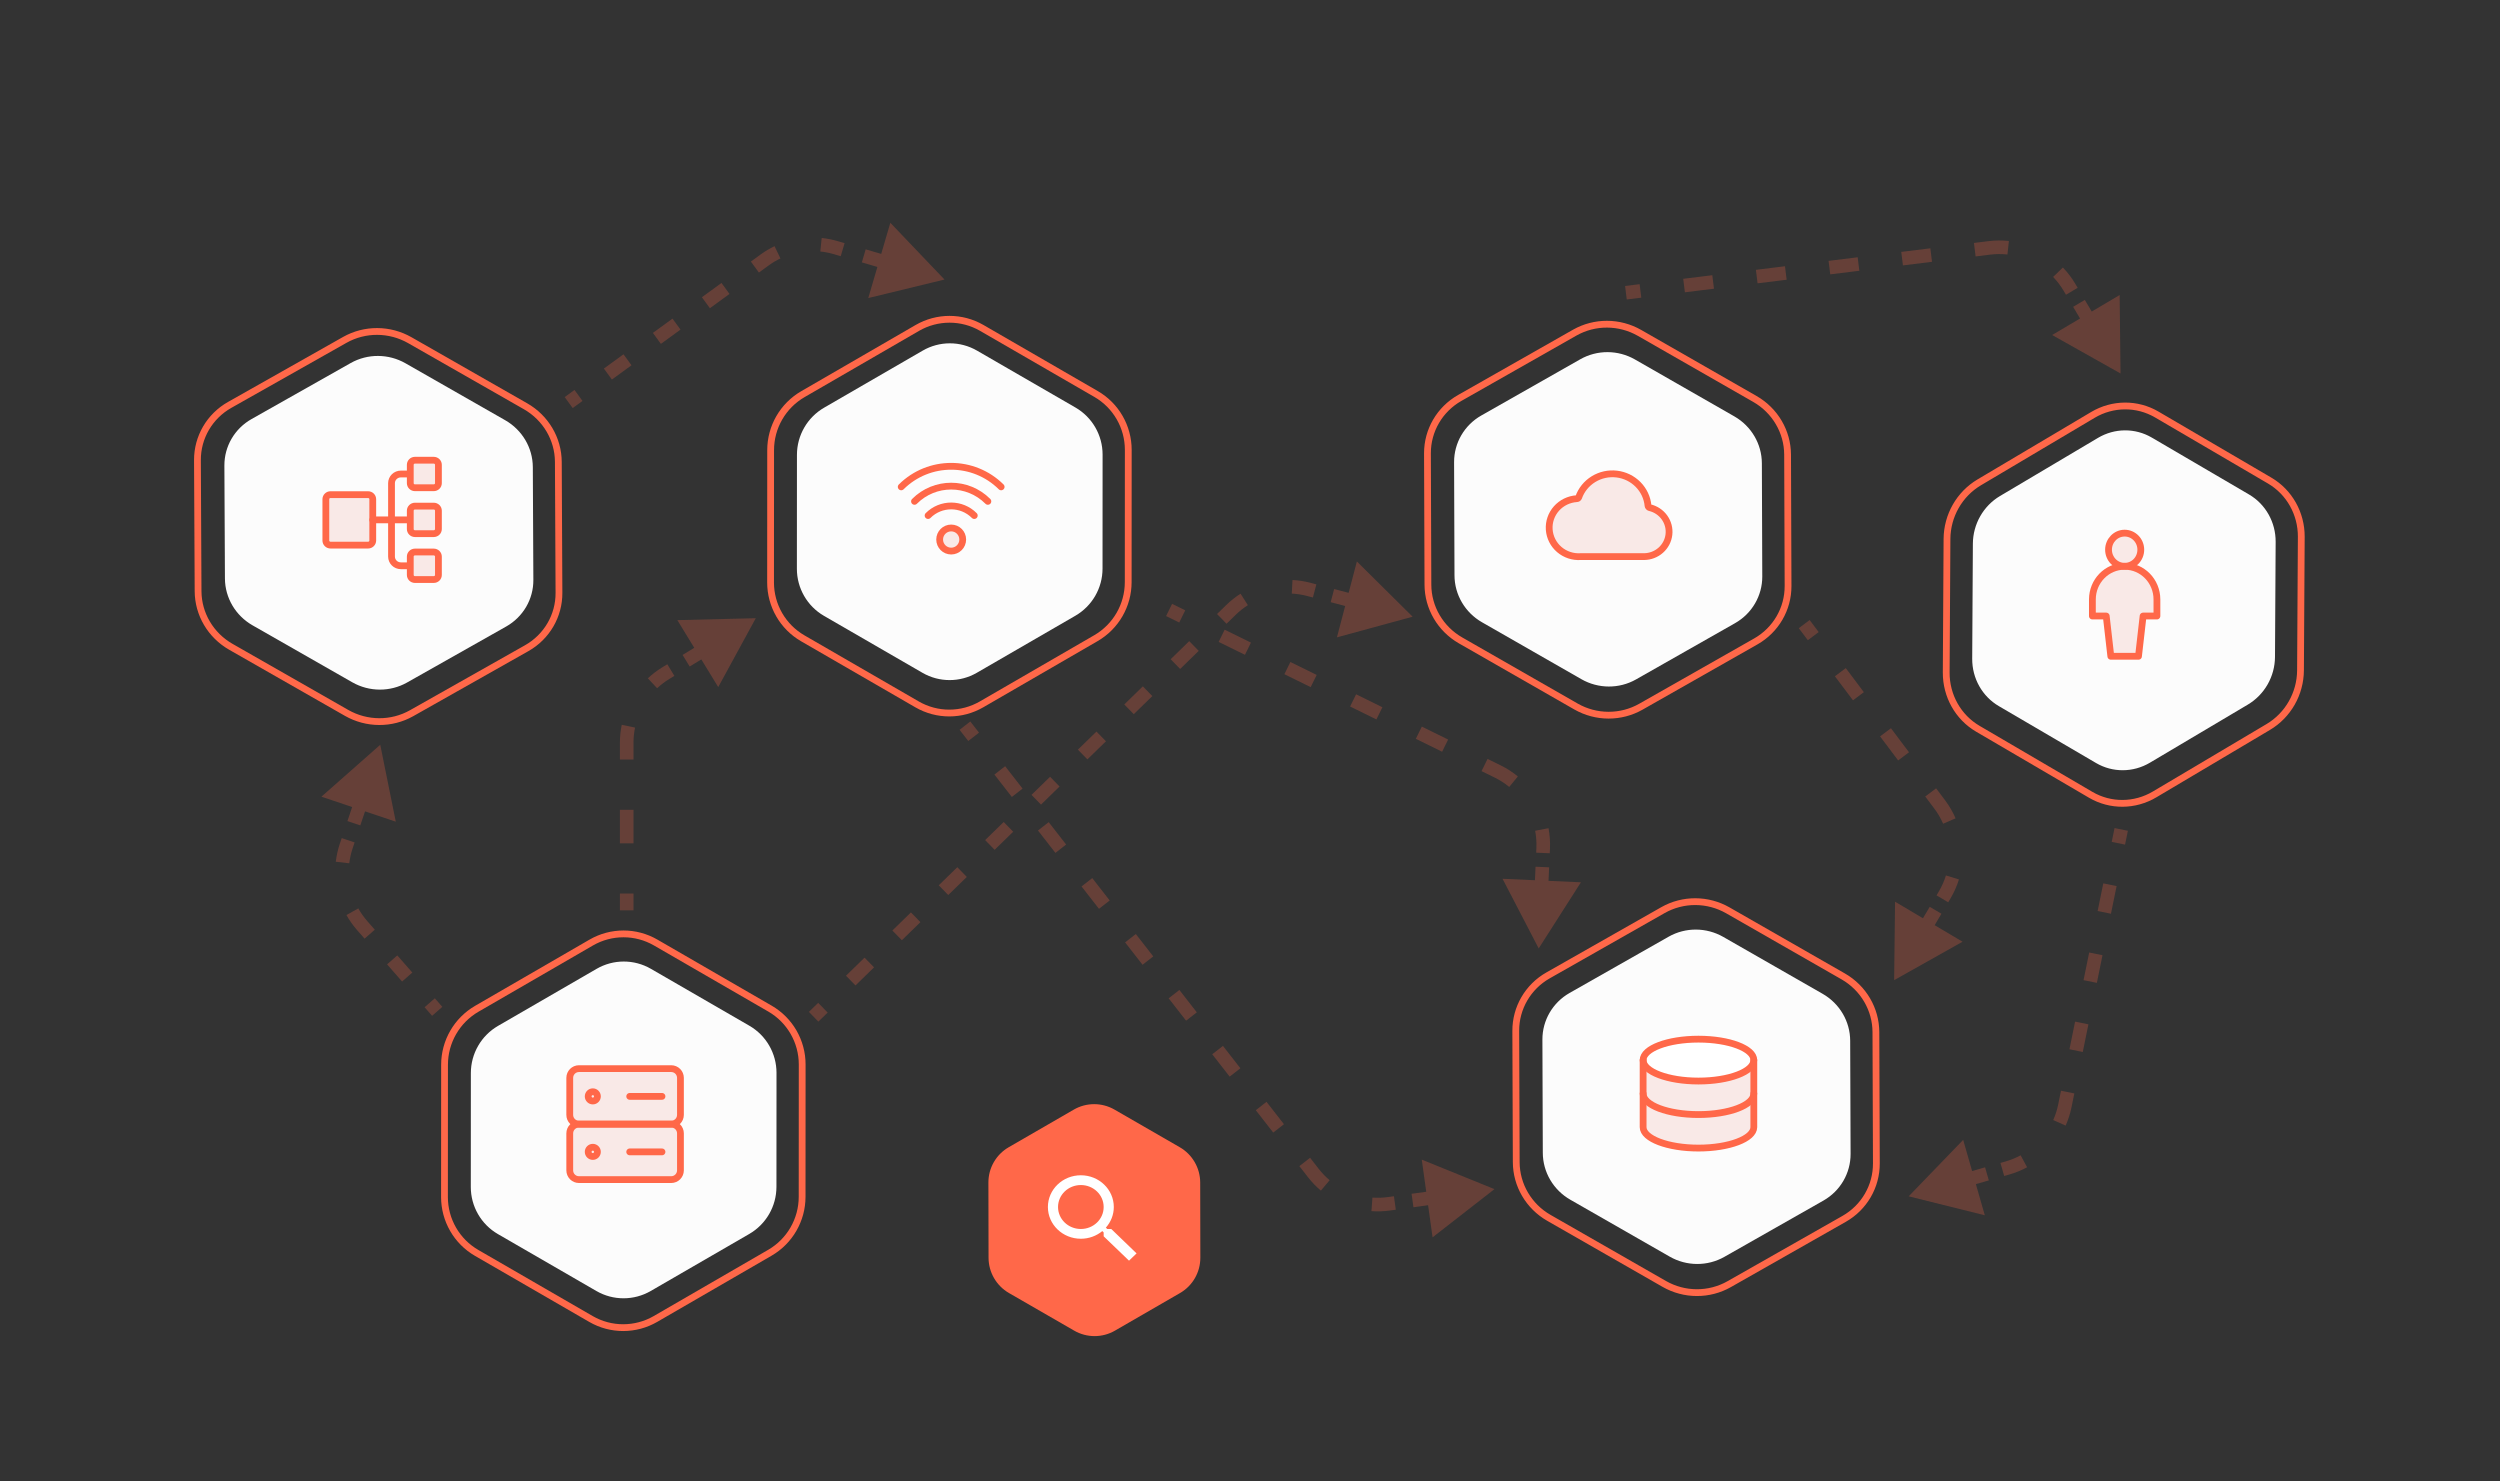
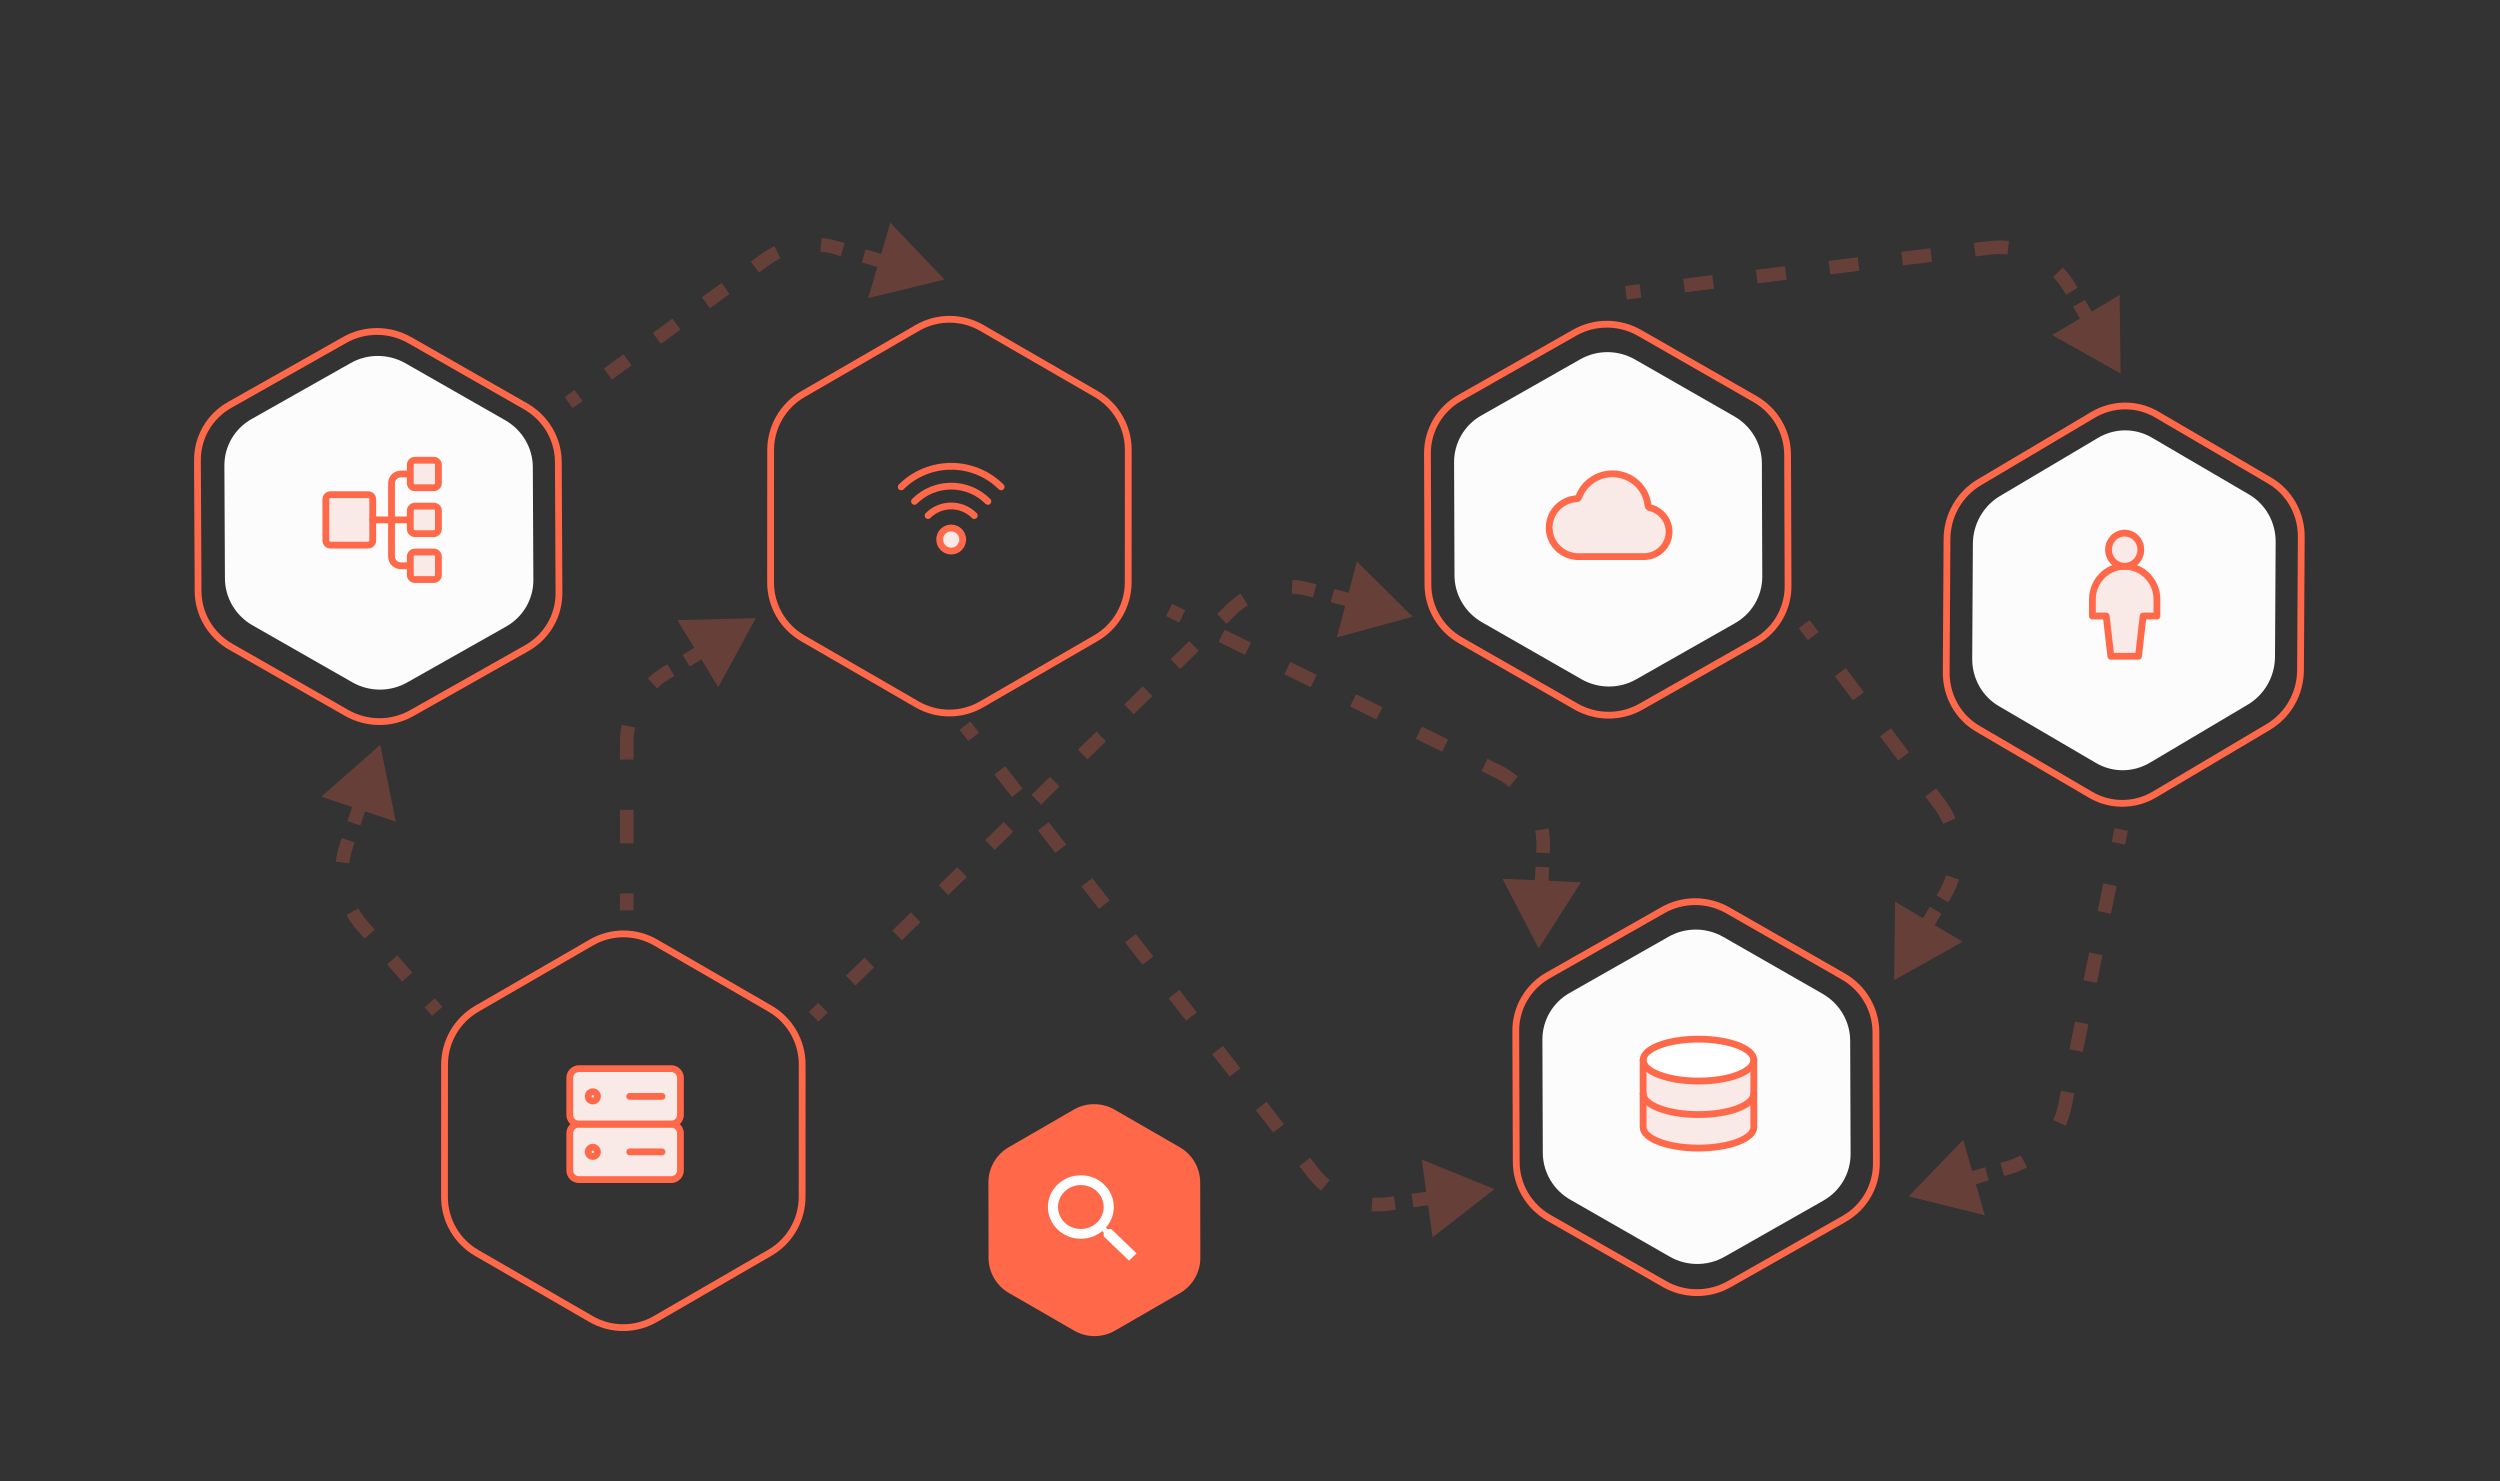
<svg xmlns="http://www.w3.org/2000/svg" width="368" height="218" viewBox="0 0 368 218" fill="none">
  <rect x="0" y="0" width="368" height="218" fill="#333333" stroke="none" />
  <path d="M181.213 89.768L181.911 90.484L181.213 89.768ZM207.936 90.777L196.797 93.818L199.733 82.65L207.936 90.777ZM197.006 87.903L197.26 86.936L197.26 86.936L197.006 87.903ZM192.641 86.755L192.895 85.788L192.895 85.788L192.641 86.755ZM119.069 148.95L120.435 147.619L121.831 149.051L120.465 150.382L119.069 148.95ZM124.531 143.626L127.262 140.964L128.658 142.396L125.927 145.058L124.531 143.626ZM131.358 136.97L134.089 134.308L135.485 135.74L132.755 138.402L131.358 136.97ZM138.186 130.315L140.917 127.653L142.313 129.085L139.582 131.747L138.186 130.315ZM145.013 123.66L147.744 120.998L149.14 122.43L146.409 125.092L145.013 123.66ZM151.84 117.004L154.571 114.342L155.967 115.774L153.236 118.436L151.84 117.004ZM158.668 110.349L161.399 107.687L162.795 109.119L160.064 111.781L158.668 110.349ZM165.495 103.694L168.226 101.032L169.622 102.464L166.891 105.126L165.495 103.694ZM172.322 97.038L175.053 94.376L176.449 95.808L173.718 98.471L172.322 97.038ZM179.15 90.383L180.515 89.052L181.911 90.484L180.546 91.815L179.15 90.383ZM180.515 89.052C181.162 88.422 181.865 87.867 182.61 87.393L183.684 89.08C183.053 89.481 182.459 89.95 181.911 90.484L180.515 89.052ZM190.254 85.378C191.137 85.423 192.022 85.558 192.895 85.788L192.387 87.722C191.647 87.528 190.899 87.413 190.152 87.375L190.254 85.378ZM192.895 85.788L193.768 86.018L193.26 87.952L192.387 87.722L192.895 85.788ZM196.387 86.706L197.26 86.936L196.751 88.87L195.878 88.641L196.387 86.706ZM197.26 86.936L199.446 87.511L198.938 89.445L196.751 88.87L197.26 86.936ZM181.213 89.768L181.911 90.484L181.213 89.768ZM207.936 90.777L196.797 93.818L199.733 82.65L207.936 90.777ZM197.006 87.903L197.26 86.936L197.26 86.936L197.006 87.903ZM192.641 86.755L192.895 85.788L192.895 85.788L192.641 86.755ZM119.069 148.95L120.435 147.619L121.831 149.051L120.465 150.382L119.069 148.95ZM124.531 143.626L127.262 140.964L128.658 142.396L125.927 145.058L124.531 143.626ZM131.358 136.97L134.089 134.308L135.485 135.74L132.755 138.402L131.358 136.97ZM138.186 130.315L140.917 127.653L142.313 129.085L139.582 131.747L138.186 130.315ZM145.013 123.66L147.744 120.998L149.14 122.43L146.409 125.092L145.013 123.66ZM151.84 117.004L154.571 114.342L155.967 115.774L153.236 118.436L151.84 117.004ZM158.668 110.349L161.399 107.687L162.795 109.119L160.064 111.781L158.668 110.349ZM165.495 103.694L168.226 101.032L169.622 102.464L166.891 105.126L165.495 103.694ZM172.322 97.038L175.053 94.376L176.449 95.808L173.718 98.471L172.322 97.038ZM179.15 90.383L180.515 89.052L181.911 90.484L180.546 91.815L179.15 90.383ZM180.515 89.052C181.162 88.422 181.865 87.867 182.61 87.393L183.684 89.08C183.053 89.481 182.459 89.95 181.911 90.484L180.515 89.052ZM190.254 85.378C191.137 85.423 192.022 85.558 192.895 85.788L192.387 87.722C191.647 87.528 190.899 87.413 190.152 87.375L190.254 85.378ZM192.895 85.788L193.768 86.018L193.26 87.952L192.387 87.722L192.895 85.788ZM196.387 86.706L197.26 86.936L196.751 88.87L195.878 88.641L196.387 86.706ZM197.26 86.936L199.446 87.511L198.938 89.445L196.751 88.87L197.26 86.936Z" fill="#FF6849" fill-opacity="0.25" />
-   <path d="M219.984 175.041L209.285 170.698L210.874 182.136L219.984 175.041ZM208.789 176.596L208.927 177.587L208.927 177.587L208.789 176.596ZM204.457 177.198L204.319 176.208L204.319 176.208L204.457 177.198ZM141.248 107.429L142.531 109.076L144.109 107.847L142.826 106.2L141.248 107.429ZM146.378 114.016L148.943 117.31L150.521 116.081L147.956 112.787L146.378 114.016ZM152.791 122.25L155.356 125.544L156.934 124.315L154.369 121.021L152.791 122.25ZM159.203 130.484L161.768 133.777L163.346 132.549L160.781 129.255L159.203 130.484ZM165.616 138.718L168.181 142.011L169.759 140.783L167.194 137.489L165.616 138.718ZM172.028 146.952L174.593 150.245L176.171 149.016L173.606 145.723L172.028 146.952ZM178.441 155.186L181.006 158.479L182.584 157.25L180.019 153.957L178.441 155.186ZM184.853 163.42L187.418 166.713L188.996 165.484L186.431 162.191L184.853 163.42ZM191.266 171.654L192.548 173.3L194.126 172.071L192.844 170.425L191.266 171.654ZM192.548 173.3C193.113 174.025 193.746 174.68 194.433 175.258L195.721 173.728C195.14 173.239 194.604 172.685 194.126 172.071L192.548 173.3ZM201.878 178.28C202.774 178.344 203.684 178.315 204.594 178.189L204.319 176.208C203.549 176.315 202.779 176.339 202.021 176.285L201.878 178.28ZM204.594 178.189L205.461 178.068L205.186 176.087L204.319 176.208L204.594 178.189ZM208.06 177.707L208.927 177.587L208.652 175.606L207.785 175.726L208.06 177.707ZM208.927 177.587L211.166 177.276L210.891 175.295L208.652 175.606L208.927 177.587ZM219.984 175.041L209.285 170.698L210.874 182.136L219.984 175.041ZM208.789 176.596L208.927 177.587L208.927 177.587L208.789 176.596ZM204.457 177.198L204.319 176.208L204.319 176.208L204.457 177.198ZM141.248 107.429L142.531 109.076L144.109 107.847L142.826 106.2L141.248 107.429ZM146.378 114.016L148.943 117.31L150.521 116.081L147.956 112.787L146.378 114.016ZM152.791 122.25L155.356 125.544L156.934 124.315L154.369 121.021L152.791 122.25ZM159.203 130.484L161.768 133.777L163.346 132.549L160.781 129.255L159.203 130.484ZM165.616 138.718L168.181 142.011L169.759 140.783L167.194 137.489L165.616 138.718ZM172.028 146.952L174.593 150.245L176.171 149.016L173.606 145.723L172.028 146.952ZM178.441 155.186L181.006 158.479L182.584 157.25L180.019 153.957L178.441 155.186ZM184.853 163.42L187.418 166.713L188.996 165.484L186.431 162.191L184.853 163.42ZM191.266 171.654L192.548 173.3L194.126 172.071L192.844 170.425L191.266 171.654ZM192.548 173.3C193.113 174.025 193.746 174.68 194.433 175.258L195.721 173.728C195.14 173.239 194.604 172.685 194.126 172.071L192.548 173.3ZM201.878 178.28C202.774 178.344 203.684 178.315 204.594 178.189L204.319 176.208C203.549 176.315 202.779 176.339 202.021 176.285L201.878 178.28ZM204.594 178.189L205.461 178.068L205.186 176.087L204.319 176.208L204.594 178.189ZM208.06 177.707L208.927 177.587L208.652 175.606L207.785 175.726L208.06 177.707ZM208.927 177.587L211.166 177.276L210.891 175.295L208.652 175.606L208.927 177.587Z" fill="#FF6849" fill-opacity="0.25" />
+   <path d="M219.984 175.041L209.285 170.698L210.874 182.136L219.984 175.041ZM208.789 176.596L208.927 177.587L208.927 177.587L208.789 176.596ZM204.457 177.198L204.319 176.208L204.319 176.208L204.457 177.198ZM141.248 107.429L142.531 109.076L144.109 107.847L142.826 106.2L141.248 107.429ZM146.378 114.016L148.943 117.31L150.521 116.081L147.956 112.787L146.378 114.016ZM152.791 122.25L155.356 125.544L156.934 124.315L154.369 121.021L152.791 122.25ZM159.203 130.484L161.768 133.777L163.346 132.549L160.781 129.255L159.203 130.484ZM165.616 138.718L168.181 142.011L169.759 140.783L167.194 137.489L165.616 138.718ZM172.028 146.952L174.593 150.245L176.171 149.016L173.606 145.723L172.028 146.952ZM178.441 155.186L181.006 158.479L182.584 157.25L180.019 153.957L178.441 155.186ZM184.853 163.42L187.418 166.713L188.996 165.484L186.431 162.191L184.853 163.42ZM191.266 171.654L192.548 173.3L194.126 172.071L192.844 170.425L191.266 171.654ZM192.548 173.3C193.113 174.025 193.746 174.68 194.433 175.258L195.721 173.728C195.14 173.239 194.604 172.685 194.126 172.071L192.548 173.3ZM201.878 178.28C202.774 178.344 203.684 178.315 204.594 178.189L204.319 176.208C203.549 176.315 202.779 176.339 202.021 176.285L201.878 178.28ZM204.594 178.189L205.461 178.068L205.186 176.087L204.319 176.208L204.594 178.189ZM208.06 177.707L208.927 177.587L208.652 175.606L207.785 175.726L208.06 177.707ZM208.927 177.587L211.166 177.276L210.891 175.295L208.652 175.606L208.927 177.587ZM219.984 175.041L209.285 170.698L210.874 182.136L219.984 175.041ZM208.789 176.596L208.927 177.587L208.927 177.587L208.789 176.596ZM204.457 177.198L204.319 176.208L204.319 176.208L204.457 177.198ZM141.248 107.429L142.531 109.076L144.109 107.847L142.826 106.2L141.248 107.429ZM146.378 114.016L148.943 117.31L150.521 116.081L147.956 112.787L146.378 114.016ZL155.356 125.544L156.934 124.315L154.369 121.021L152.791 122.25ZM159.203 130.484L161.768 133.777L163.346 132.549L160.781 129.255L159.203 130.484ZM165.616 138.718L168.181 142.011L169.759 140.783L167.194 137.489L165.616 138.718ZM172.028 146.952L174.593 150.245L176.171 149.016L173.606 145.723L172.028 146.952ZM178.441 155.186L181.006 158.479L182.584 157.25L180.019 153.957L178.441 155.186ZM184.853 163.42L187.418 166.713L188.996 165.484L186.431 162.191L184.853 163.42ZM191.266 171.654L192.548 173.3L194.126 172.071L192.844 170.425L191.266 171.654ZM192.548 173.3C193.113 174.025 193.746 174.68 194.433 175.258L195.721 173.728C195.14 173.239 194.604 172.685 194.126 172.071L192.548 173.3ZM201.878 178.28C202.774 178.344 203.684 178.315 204.594 178.189L204.319 176.208C203.549 176.315 202.779 176.339 202.021 176.285L201.878 178.28ZM204.594 178.189L205.461 178.068L205.186 176.087L204.319 176.208L204.594 178.189ZM208.06 177.707L208.927 177.587L208.652 175.606L207.785 175.726L208.06 177.707ZM208.927 177.587L211.166 177.276L210.891 175.295L208.652 175.606L208.927 177.587Z" fill="#FF6849" fill-opacity="0.25" />
  <path d="M285.525 118.414L286.325 117.813L285.525 118.414ZM278.818 144.277L278.954 132.731L288.885 138.622L278.818 144.277ZM284.584 134.556L285.444 135.066L284.584 134.556ZM286.252 131.743L285.392 131.233L285.392 131.233L286.252 131.743ZM266.381 91.269L267.711 93.038L266.112 94.239L264.782 92.47L266.381 91.269ZM271.699 98.347L274.359 101.886L272.76 103.088L270.1 99.548L271.699 98.347ZM278.347 107.195L281.006 110.734L279.407 111.936L276.748 108.396L278.347 107.195ZM284.995 116.043L286.325 117.813L284.726 119.014L283.396 117.245L284.995 116.043ZM286.325 117.813C286.948 118.643 287.461 119.532 287.862 120.459L286.027 121.253C285.688 120.469 285.254 119.717 284.726 119.014L286.325 117.813ZM288.353 129.456C288.055 130.421 287.642 131.36 287.112 132.253L285.392 131.233C285.841 130.477 286.19 129.682 286.442 128.866L288.353 129.456ZM287.112 132.253L286.779 132.816L285.058 131.796L285.392 131.233L287.112 132.253ZM285.778 134.504L285.444 135.066L283.724 134.046L284.057 133.483L285.778 134.504ZM285.444 135.066L284.291 137.011L282.571 135.99L283.724 134.046L285.444 135.066ZM285.525 118.414L286.325 117.813L285.525 118.414ZM278.818 144.277L278.954 132.731L288.885 138.622L278.818 144.277ZM284.584 134.556L285.444 135.066L284.584 134.556ZM286.252 131.743L285.392 131.233L285.392 131.233L286.252 131.743ZM266.381 91.269L267.711 93.038L266.112 94.239L264.782 92.47L266.381 91.269ZM271.699 98.347L274.359 101.886L272.76 103.088L270.1 99.548L271.699 98.347ZM278.347 107.195L281.006 110.734L279.407 111.936L276.748 108.396L278.347 107.195ZM284.995 116.043L286.325 117.813L284.726 119.014L283.396 117.245L284.995 116.043ZM286.325 117.813C286.948 118.643 287.461 119.532 287.862 120.459L286.027 121.253C285.688 120.469 285.254 119.717 284.726 119.014L286.325 117.813ZM288.353 129.456C288.055 130.421 287.642 131.36 287.112 132.253L285.392 131.233C285.841 130.477 286.19 129.682 286.442 128.866L288.353 129.456ZM287.112 132.253L286.779 132.816L285.058 131.796L285.392 131.233L287.112 132.253ZM285.778 134.504L285.444 135.066L283.724 134.046L284.057 133.483L285.778 134.504ZM285.444 135.066L284.291 137.011L282.571 135.99L283.724 134.046L285.444 135.066Z" fill="#FF6849" fill-opacity="0.25" />
  <path d="M303.945 162.79L304.925 162.99L303.945 162.79ZM280.958 176.098L288.979 167.791L292.163 178.89L280.958 176.098ZM291.725 173.01L291.449 172.048L291.449 172.048L291.725 173.01ZM295.496 171.928L295.772 172.889L295.496 171.928ZM313.222 122.292L312.807 124.327L310.847 123.928L311.262 121.893L313.222 122.292ZM311.563 130.432L310.733 134.502L308.773 134.102L309.603 130.032L311.563 130.432ZM309.488 140.606L308.659 144.676L306.699 144.277L307.529 140.207L309.488 140.606ZM307.414 150.781L306.584 154.851L304.625 154.451L305.454 150.381L307.414 150.781ZM305.34 160.955L304.925 162.99L302.965 162.591L303.38 160.556L305.34 160.955ZM304.925 162.99C304.734 163.928 304.442 164.831 304.062 165.685L302.235 164.871C302.557 164.148 302.803 163.385 302.965 162.591L304.925 162.99ZM298.39 171.818C297.569 172.264 296.692 172.625 295.772 172.889L295.22 170.967C295.999 170.743 296.741 170.438 297.436 170.06L298.39 171.818ZM295.772 172.889L295.017 173.106L294.466 171.183L295.22 170.967L295.772 172.889ZM292.755 173.755L292.001 173.971L291.449 172.048L292.203 171.832L292.755 173.755ZM292.001 173.971L289.847 174.589L289.296 172.666L291.449 172.048L292.001 173.971ZM303.945 162.79L304.925 162.99L303.945 162.79ZM280.958 176.098L288.979 167.791L292.163 178.89L280.958 176.098ZM291.725 173.01L291.449 172.048L291.449 172.048L291.725 173.01ZM295.496 171.928L295.772 172.889L295.496 171.928ZM313.222 122.292L312.807 124.327L310.847 123.928L311.262 121.893L313.222 122.292ZM311.563 130.432L310.733 134.502L308.773 134.102L309.603 130.032L311.563 130.432ZM309.488 140.606L308.659 144.676L306.699 144.277L307.529 140.207L309.488 140.606ZM307.414 150.781L306.584 154.851L304.625 154.451L305.454 150.381L307.414 150.781ZM305.34 160.955L304.925 162.99L302.965 162.591L303.38 160.556L305.34 160.955ZM304.925 162.99C304.734 163.928 304.442 164.831 304.062 165.685L302.235 164.871C302.557 164.148 302.803 163.385 302.965 162.591L304.925 162.99ZM298.39 171.818C297.569 172.264 296.692 172.625 295.772 172.889L295.22 170.967C295.999 170.743 296.741 170.438 297.436 170.06L298.39 171.818ZM295.772 172.889L295.017 173.106L294.466 171.183L295.22 170.967L295.772 172.889ZM292.755 173.755L292.001 173.971L291.449 172.048L292.203 171.832L292.755 173.755ZM292.001 173.971L289.847 174.589L289.296 172.666L291.449 172.048L292.001 173.971Z" fill="#FF6849" fill-opacity="0.25" />
  <path d="M292.827 36.489L292.705 35.497L292.827 36.489ZM312.142 54.975L302.077 49.315L312.011 43.429L312.142 54.975ZM306.38 45.251L307.24 44.742L307.24 44.742L306.38 45.251ZM304.62 42.282L303.76 42.791L303.76 42.791L304.62 42.282ZM239.213 42.096L241.352 41.832L241.597 43.817L239.458 44.081L239.213 42.096ZM247.771 41.04L252.051 40.512L252.296 42.497L248.016 43.025L247.771 41.04ZM258.47 39.72L262.749 39.192L262.994 41.177L258.715 41.705L258.47 39.72ZM269.168 38.4L273.448 37.872L273.693 39.857L269.413 40.385L269.168 38.4ZM279.867 37.08L284.146 36.552L284.391 38.537L280.112 39.065L279.867 37.08ZM290.565 35.761L292.705 35.497L292.95 37.481L290.81 37.745L290.565 35.761ZM292.705 35.497C293.717 35.372 294.724 35.367 295.711 35.475L295.493 37.464C294.659 37.372 293.806 37.376 292.95 37.481L292.705 35.497ZM303.66 39.38C304.348 40.094 304.961 40.895 305.481 41.772L303.76 42.791C303.32 42.049 302.801 41.372 302.219 40.767L303.66 39.38ZM305.481 41.772L305.833 42.366L304.112 43.385L303.76 42.791L305.481 41.772ZM306.888 44.148L307.24 44.742L305.52 45.761L305.168 45.167L306.888 44.148ZM307.24 44.742L308.393 46.686L306.672 47.706L305.52 45.761L307.24 44.742ZM292.827 36.489L292.705 35.497L292.827 36.489ZM312.142 54.975L302.077 49.315L312.011 43.429L312.142 54.975ZM306.38 45.251L307.24 44.742L307.24 44.742L306.38 45.251ZM304.62 42.282L303.76 42.791L303.76 42.791L304.62 42.282ZM239.213 42.096L241.352 41.832L241.597 43.817L239.458 44.081L239.213 42.096ZM247.771 41.04L252.051 40.512L252.296 42.497L248.016 43.025L247.771 41.04ZM258.47 39.72L262.749 39.192L262.994 41.177L258.715 41.705L258.47 39.72ZM269.168 38.4L273.448 37.872L273.693 39.857L269.413 40.385L269.168 38.4ZM279.867 37.08L284.146 36.552L284.391 38.537L280.112 39.065L279.867 37.08ZM290.565 35.761L292.705 35.497L292.95 37.481L290.81 37.745L290.565 35.761ZM292.705 35.497C293.717 35.372 294.724 35.367 295.711 35.475L295.493 37.464C294.659 37.372 293.806 37.376 292.95 37.481L292.705 35.497ZM303.66 39.38C304.348 40.094 304.961 40.895 305.481 41.772L303.76 42.791C303.32 42.049 302.801 41.372 302.219 40.767L303.66 39.38ZM305.481 41.772L305.833 42.366L304.112 43.385L303.76 42.791L305.481 41.772ZM306.888 44.148L307.24 44.742L305.52 45.761L305.168 45.167L306.888 44.148ZM307.24 44.742L308.393 46.686L306.672 47.706L305.52 45.761L307.24 44.742Z" fill="#FF6849" fill-opacity="0.25" />
  <path d="M220.461 113.562L220.902 112.664L220.461 113.562ZM226.497 139.607L221.176 129.359L232.711 129.874L226.497 139.607ZM227.001 128.316L228 128.36L228 128.36L227.001 128.316ZM227.156 124.867L226.157 124.822L226.157 124.822L227.156 124.867ZM172.531 88.889L174.466 89.841L173.584 91.635L171.649 90.684L172.531 88.889ZM180.271 92.693L184.14 94.595L183.258 96.39L179.388 94.488L180.271 92.693ZM189.945 97.448L193.814 99.35L192.932 101.145L189.062 99.243L189.945 97.448ZM199.619 102.203L203.488 104.105L202.606 105.9L198.737 103.998L199.619 102.203ZM209.293 106.958L213.163 108.86L212.28 110.655L208.411 108.753L209.293 106.958ZM218.967 111.713L220.902 112.664L220.02 114.459L218.085 113.508L218.967 111.713ZM220.902 112.664C221.817 113.114 222.662 113.662 223.428 114.293L222.158 115.837C221.51 115.304 220.795 114.84 220.02 114.459L220.902 112.664ZM227.941 121.913C228.126 122.888 228.2 123.893 228.155 124.911L226.157 124.822C226.195 123.96 226.132 123.109 225.976 122.285L227.941 121.913ZM228.155 124.911L228.124 125.601L226.126 125.512L226.157 124.822L228.155 124.911ZM228.031 127.67L228 128.36L226.002 128.271L226.033 127.581L228.031 127.67ZM228 128.36L227.9 130.618L225.902 130.529L226.002 128.271L228 128.36ZM220.461 113.562L220.902 112.664L220.461 113.562ZM226.497 139.607L221.176 129.359L232.711 129.874L226.497 139.607ZM227.001 128.316L228 128.36L228 128.36L227.001 128.316ZM227.156 124.867L226.157 124.822L226.157 124.822L227.156 124.867ZM172.531 88.889L174.466 89.841L173.584 91.635L171.649 90.684L172.531 88.889ZM180.271 92.693L184.14 94.595L183.258 96.39L179.388 94.488L180.271 92.693ZM189.945 97.448L193.814 99.35L192.932 101.145L189.062 99.243L189.945 97.448ZM199.619 102.203L203.488 104.105L202.606 105.9L198.737 103.998L199.619 102.203ZM209.293 106.958L213.163 108.86L212.28 110.655L208.411 108.753L209.293 106.958ZM218.967 111.713L220.902 112.664L220.02 114.459L218.085 113.508L218.967 111.713ZM220.902 112.664C221.817 113.114 222.662 113.662 223.428 114.293L222.158 115.837C221.51 115.304 220.795 114.84 220.02 114.459L220.902 112.664ZM227.941 121.913C228.126 122.888 228.2 123.893 228.155 124.911L226.157 124.822C226.195 123.96 226.132 123.109 225.976 122.285L227.941 121.913ZM228.155 124.911L228.124 125.601L226.126 125.512L226.157 124.822L228.155 124.911ZM228.031 127.67L228 128.36L226.002 128.271L226.033 127.581L228.031 127.67ZM228 128.36L227.9 130.618L225.902 130.529L226.002 128.271L228 128.36Z" fill="#FF6849" fill-opacity="0.25" />
  <path d="M111.25 91L105.724 101.139L99.707 91.284L111.25 91ZM101.75 96.801L101.229 95.948H101.229L101.75 96.801ZM97.996 99.093L97.475 98.24H97.475L97.996 99.093ZM91.25 134V131.533H93.25V134H91.25ZM91.25 124.134V119.201H93.25V124.134H91.25ZM91.25 111.801V109.335H93.25V111.801H91.25ZM91.25 109.335C91.25 108.438 91.342 107.554 91.521 106.695L93.479 107.101C93.328 107.828 93.25 108.576 93.25 109.335H91.25ZM95.363 99.847C96.003 99.247 96.71 98.707 97.475 98.24L98.517 99.947C97.869 100.342 97.272 100.799 96.73 101.307L95.363 99.847ZM97.475 98.24L98.226 97.781L99.268 99.488L98.517 99.947L97.475 98.24ZM100.478 96.406L101.229 95.948L102.271 97.655L101.52 98.113L100.478 96.406ZM101.229 95.948L103.129 94.787L104.171 96.494L102.271 97.655L101.229 95.948ZM111.25 91L105.724 101.139L99.707 91.284L111.25 91ZM101.75 96.801L101.229 95.948H101.229L101.75 96.801ZM97.996 99.093L97.475 98.24H97.475L97.996 99.093ZM91.25 134V131.533H93.25V134H91.25ZM91.25 124.134V119.201H93.25V124.134H91.25ZM91.25 111.801V109.335H93.25V111.801H91.25ZM91.25 109.335C91.25 108.438 91.342 107.554 91.521 106.695L93.479 107.101C93.328 107.828 93.25 108.576 93.25 109.335H91.25ZM95.363 99.847C96.003 99.247 96.71 98.707 97.475 98.24L98.517 99.947C97.869 100.342 97.272 100.799 96.73 101.307L95.363 99.847ZM97.475 98.24L98.226 97.781L99.268 99.488L98.517 99.947L97.475 98.24ZM100.478 96.406L101.229 95.948L102.271 97.655L101.52 98.113L100.478 96.406ZM101.229 95.948L103.129 94.787L104.171 96.494L102.271 97.655L101.229 95.948Z" fill="#FF6849" fill-opacity="0.25" />
  <path d="M55.972 109.632L58.259 120.95L47.314 117.272L55.972 109.632ZM52.371 120.345L53.319 120.664L53.319 120.664L52.371 120.345ZM50.968 124.522L50.02 124.204L50.02 124.204L50.968 124.522ZM53.312 136.248L54.065 135.59L53.312 136.248ZM63.605 149.528L62.501 148.266L64.006 146.948L65.11 148.211L63.605 149.528ZM59.187 144.479L56.978 141.955L58.483 140.638L60.692 143.162L59.187 144.479ZM53.664 138.169L52.56 136.907L54.065 135.59L55.169 136.852L53.664 138.169ZM52.56 136.907C51.957 136.218 51.436 135.476 50.998 134.695L52.743 133.718C53.113 134.379 53.554 135.007 54.065 135.59L52.56 136.907ZM49.429 126.846C49.532 125.957 49.728 125.071 50.02 124.204L51.916 124.841C51.669 125.575 51.503 126.324 51.415 127.077L49.429 126.846ZM50.02 124.204L50.3 123.368L52.196 124.005L51.916 124.841L50.02 124.204ZM51.143 120.862L51.423 120.027L53.319 120.664L53.038 121.499L51.143 120.862ZM51.423 120.027L52.144 117.884L54.039 118.521L53.319 120.664L51.423 120.027ZM55.972 109.632L58.259 120.95L47.314 117.272L55.972 109.632ZM52.371 120.345L53.319 120.664L53.319 120.664L52.371 120.345ZM50.968 124.522L50.02 124.204L50.02 124.204L50.968 124.522ZM53.312 136.248L54.065 135.59L53.312 136.248ZM63.605 149.528L62.501 148.266L64.006 146.948L65.11 148.211L63.605 149.528ZM59.187 144.479L56.978 141.955L58.483 140.638L60.692 143.162L59.187 144.479ZM53.664 138.169L52.56 136.907L54.065 135.59L55.169 136.852L53.664 138.169ZM52.56 136.907C51.957 136.218 51.436 135.476 50.998 134.695L52.743 133.718C53.113 134.379 53.554 135.007 54.065 135.59L52.56 136.907ZM49.429 126.846C49.532 125.957 49.728 125.071 50.02 124.204L51.916 124.841C51.669 125.575 51.503 126.324 51.415 127.077L49.429 126.846ZM50.02 124.204L50.3 123.368L52.196 124.005L51.916 124.841L50.02 124.204ZM51.143 120.862L51.423 120.027L53.319 120.664L53.038 121.499L51.143 120.862ZM51.423 120.027L52.144 117.884L54.039 118.521L53.319 120.664L51.423 120.027Z" fill="#FF6849" fill-opacity="0.25" />
  <path d="M139.029 41.148L127.809 43.874L131.058 32.794L139.029 41.148ZM128.183 37.967L127.902 38.927L127.902 38.927L128.183 37.967ZM123.002 36.448L122.721 37.408L123.002 36.448ZM112.564 38.261L113.153 39.069L112.564 38.261ZM83.123 58.451L84.566 57.401L85.743 59.018L84.3 60.068L83.123 58.451ZM88.894 54.251L91.779 52.152L92.956 53.769L90.07 55.868L88.894 54.251ZM96.107 49.002L98.992 46.902L100.169 48.519L97.284 50.619L96.107 49.002ZM103.32 43.752L106.205 41.652L107.382 43.269L104.497 45.369L103.32 43.752ZM110.533 38.502L111.976 37.452L113.153 39.069L111.71 40.119L110.533 38.502ZM111.976 37.452C112.623 36.982 113.306 36.576 114.015 36.236L114.878 38.04C114.278 38.328 113.7 38.671 113.153 39.069L111.976 37.452ZM120.954 35.031C121.736 35.112 122.516 35.264 123.284 35.489L122.721 37.408C122.071 37.217 121.411 37.089 120.75 37.021L120.954 35.031ZM123.284 35.489L124.32 35.792L123.757 37.712L122.721 37.408L123.284 35.489ZM127.428 36.704L128.465 37.008L127.902 38.927L126.866 38.623L127.428 36.704ZM128.465 37.008L130.634 37.644L130.071 39.563L127.902 38.927L128.465 37.008ZM139.029 41.148L127.809 43.874L131.058 32.794L139.029 41.148ZM128.183 37.967L127.902 38.927L127.902 38.927L128.183 37.967ZM123.002 36.448L122.721 37.408L123.002 36.448ZM112.564 38.261L113.153 39.069L112.564 38.261ZM83.123 58.451L84.566 57.401L85.743 59.018L84.3 60.068L83.123 58.451ZM88.894 54.251L91.779 52.152L92.956 53.769L90.07 55.868L88.894 54.251ZM96.107 49.002L98.992 46.902L100.169 48.519L97.284 50.619L96.107 49.002ZM103.32 43.752L106.205 41.652L107.382 43.269L104.497 45.369L103.32 43.752ZM110.533 38.502L111.976 37.452L113.153 39.069L111.71 40.119L110.533 38.502ZM111.976 37.452C112.623 36.982 113.306 36.576 114.015 36.236L114.878 38.04C114.278 38.328 113.7 38.671 113.153 39.069L111.976 37.452ZM120.954 35.031C121.736 35.112 122.516 35.264 123.284 35.489L122.721 37.408C122.071 37.217 121.411 37.089 120.75 37.021L120.954 35.031ZM123.284 35.489L124.32 35.792L123.757 37.712L122.721 37.408L123.284 35.489ZM127.428 36.704L128.465 37.008L127.902 38.927L126.866 38.623L127.428 36.704ZM128.465 37.008L130.634 37.644L130.071 39.563L127.902 38.927L128.465 37.008Z" fill="#FF6849" fill-opacity="0.25" />
  <path d="M70.169 184.431C67.233 182.734 65.426 179.596 65.428 176.199L65.438 156.728C65.44 153.331 67.251 150.191 70.188 148.49L87.025 138.746C89.962 137.045 93.58 137.043 96.516 138.74L113.341 148.467C116.277 150.164 118.084 153.302 118.082 156.699L118.072 176.171C118.07 179.568 116.259 182.708 113.322 184.408L96.486 194.153C93.548 195.853 89.93 195.855 86.995 194.158L70.169 184.431Z" stroke="#FF6849" />
-   <path d="M73.295 181.658C70.823 180.229 69.301 177.586 69.302 174.725L69.311 157.947C69.313 155.086 70.838 152.442 73.311 151.01L87.819 142.613C90.293 141.181 93.339 141.18 95.811 142.609L110.31 150.99C112.782 152.419 114.304 155.062 114.302 157.923L114.293 174.701C114.292 177.561 112.767 180.206 110.293 181.638L95.786 190.034C93.312 191.466 90.265 191.468 87.793 190.039L73.295 181.658Z" fill="#FCFCFC" />
  <g clip-path="url(#clip0_3850_20093)">
    <path d="M98.804 157.303H85.224C84.474 157.303 83.867 157.912 83.867 158.664V164.109C83.867 164.861 84.474 165.471 85.224 165.471H98.804C99.554 165.471 100.162 164.861 100.162 164.109V158.664C100.162 157.912 99.554 157.303 98.804 157.303Z" fill="#F9E9E7" />
    <path d="M98.804 165.471H85.224C84.474 165.471 83.867 166.08 83.867 166.832V172.277C83.867 173.029 84.474 173.639 85.224 173.639H98.804C99.554 173.639 100.162 173.029 100.162 172.277V166.832C100.162 166.08 99.554 165.471 98.804 165.471Z" fill="#F9E9E7" />
    <path d="M87.261 162.068C87.636 162.068 87.94 161.764 87.94 161.388C87.94 161.012 87.636 160.707 87.261 160.707C86.886 160.707 86.582 161.012 86.582 161.388C86.582 161.764 86.886 162.068 87.261 162.068Z" stroke="#FF6849" stroke-linecap="round" stroke-linejoin="round" />
    <path d="M92.693 161.387H97.446" stroke="#FF6849" stroke-linecap="round" stroke-linejoin="round" />
    <path d="M98.804 157.303H85.224C84.474 157.303 83.867 157.912 83.867 158.664V164.109C83.867 164.861 84.474 165.471 85.224 165.471H98.804C99.554 165.471 100.162 164.861 100.162 164.109V158.664C100.162 157.912 99.554 157.303 98.804 157.303Z" stroke="#FF6849" stroke-linecap="round" stroke-linejoin="round" />
    <path d="M98.804 165.471H85.224C84.474 165.471 83.867 166.08 83.867 166.832V172.277C83.867 173.029 84.474 173.639 85.224 173.639H98.804C99.554 173.639 100.162 173.029 100.162 172.277V166.832C100.162 166.08 99.554 165.471 98.804 165.471Z" stroke="#FF6849" stroke-linecap="round" stroke-linejoin="round" />
    <path d="M87.261 170.234C87.636 170.234 87.94 169.93 87.94 169.554C87.94 169.178 87.636 168.873 87.261 168.873C86.886 168.873 86.582 169.178 86.582 169.554C86.582 169.93 86.886 170.234 87.261 170.234Z" stroke="#FF6849" stroke-linecap="round" stroke-linejoin="round" />
    <path d="M92.693 169.557H97.446" stroke="#FF6849" stroke-linecap="round" stroke-linejoin="round" />
  </g>
  <path d="M214.998 94.269C212.035 92.572 210.202 89.449 210.19 86.075L210.121 66.741C210.109 63.367 211.92 60.257 214.871 58.58L231.785 48.972C234.736 47.295 238.38 47.308 241.343 49.005L258.326 58.73C261.289 60.427 263.122 63.551 263.133 66.924L263.202 86.258C263.214 89.632 261.404 92.743 258.453 94.419L241.538 104.028C238.587 105.704 234.944 105.692 231.981 103.995L214.998 94.269Z" stroke="#FF6849" />
  <path d="M218.15 91.597C215.654 90.169 214.111 87.538 214.101 84.698L214.042 68.037C214.032 65.197 215.556 62.577 218.041 61.165L232.616 52.886C235.101 51.474 238.169 51.485 240.665 52.914L255.299 61.294C257.794 62.723 259.337 65.353 259.347 68.194L259.407 84.854C259.417 87.695 257.892 90.315 255.407 91.726L240.832 100.006C238.347 101.418 235.279 101.407 232.784 99.978L218.15 91.597Z" fill="#FCFCFC" />
  <g clip-path="url(#clip1_3850_20093)">
    <path d="M242.827 74.72C242.766 74.702 242.711 74.668 242.669 74.62C242.627 74.573 242.601 74.514 242.591 74.452C242.482 73.273 241.965 72.165 241.126 71.316C240.288 70.466 239.178 69.924 237.983 69.782C236.788 69.639 235.579 69.904 234.559 70.532C233.538 71.16 232.767 72.114 232.375 73.234C232.349 73.286 232.308 73.33 232.258 73.36C232.207 73.39 232.149 73.406 232.09 73.404C231.521 73.442 230.964 73.59 230.453 73.838C229.942 74.088 229.486 74.433 229.11 74.856C228.352 75.709 227.969 76.824 228.046 77.955C228.124 79.087 228.654 80.141 229.522 80.887C230.389 81.633 231.522 82.01 232.672 81.934H241.997C242.906 81.929 243.782 81.595 244.458 80.997C245.134 80.4 245.564 79.578 245.666 78.689C245.769 77.801 245.536 76.906 245.013 76.174C244.489 75.443 243.712 74.925 242.827 74.72Z" fill="#F9E9E7" />
    <path d="M242.827 74.72C242.766 74.702 242.711 74.668 242.669 74.62C242.627 74.573 242.601 74.514 242.591 74.452C242.482 73.273 241.965 72.165 241.126 71.316C240.288 70.466 239.178 69.924 237.983 69.782C236.788 69.639 235.579 69.904 234.559 70.532C233.538 71.16 232.767 72.114 232.375 73.234C232.349 73.286 232.308 73.33 232.258 73.36C232.207 73.39 232.149 73.406 232.09 73.404C231.521 73.442 230.964 73.59 230.453 73.838C229.942 74.088 229.486 74.433 229.11 74.856C228.352 75.709 227.969 76.824 228.046 77.955C228.124 79.087 228.654 80.141 229.522 80.887C230.389 81.633 231.522 82.01 232.672 81.934H241.997C242.906 81.929 243.782 81.595 244.458 80.997C245.134 80.4 245.564 79.578 245.666 78.689C245.769 77.801 245.536 76.906 245.013 76.174C244.489 75.443 243.712 74.925 242.827 74.72Z" stroke="#FF6849" stroke-linecap="round" stroke-linejoin="round" />
  </g>
  <path d="M118.169 93.961C115.233 92.264 113.426 89.126 113.428 85.728L113.438 66.257C113.44 62.86 115.251 59.72 118.188 58.02L135.024 48.275C137.962 46.575 141.58 46.573 144.516 48.27L161.341 57.996C164.277 59.693 166.084 62.831 166.082 66.229L166.072 85.7C166.07 89.097 164.259 92.237 161.322 93.937L144.486 103.682C141.548 105.382 137.93 105.384 134.995 103.687L118.169 93.961Z" stroke="#FF6849" />
-   <path d="M121.295 90.658C118.823 89.228 117.301 86.586 117.302 83.725L117.311 66.947C117.313 64.086 118.838 61.442 121.311 60.01L135.819 51.613C138.293 50.181 141.339 50.18 143.811 51.609L158.31 59.99C160.782 61.419 162.304 64.062 162.302 66.923L162.293 83.701C162.292 86.561 160.767 89.206 158.293 90.638L143.786 99.034C141.312 100.466 138.265 100.468 135.793 99.039L121.295 90.658Z" fill="#FCFCFC" />
  <g clip-path="url(#clip2_3850_20093)">
    <path d="M140.014 81.12C140.952 81.12 141.712 80.358 141.712 79.418C141.712 78.479 140.952 77.717 140.014 77.717C139.077 77.717 138.317 78.479 138.317 79.418C138.317 80.358 139.077 81.12 140.014 81.12Z" fill="#F9E9E7" />
    <path d="M140.014 81.12C140.952 81.12 141.712 80.358 141.712 79.418C141.712 78.479 140.952 77.717 140.014 77.717C139.077 77.717 138.317 78.479 138.317 79.418C138.317 80.358 139.077 81.12 140.014 81.12Z" stroke="#FF6849" stroke-linecap="round" stroke-linejoin="round" />
    <path d="M136.613 75.889C138.491 74.006 141.537 74.006 143.415 75.889" stroke="#FF6849" stroke-linecap="round" stroke-linejoin="round" />
    <path d="M134.613 73.801C137.596 70.811 142.432 70.811 145.415 73.801" stroke="#FF6849" stroke-linecap="round" stroke-linejoin="round" />
    <path d="M132.659 71.668C136.735 67.631 143.294 67.631 147.37 71.668" stroke="#FF6849" stroke-linecap="round" stroke-linejoin="round" />
  </g>
  <path d="M227.998 179.269C225.035 177.572 223.202 174.449 223.19 171.075L223.121 151.741C223.109 148.368 224.92 145.257 227.871 143.58L244.785 133.972C247.736 132.295 251.38 132.308 254.343 134.005L271.326 143.73C274.289 145.427 276.122 148.551 276.133 151.924L276.202 171.258C276.214 174.632 274.404 177.743 271.453 179.419L254.538 189.028C251.587 190.704 247.944 190.692 244.981 188.995L227.998 179.269Z" stroke="#FF6849" />
  <path d="M231.15 176.598C228.654 175.169 227.111 172.538 227.101 169.698L227.042 153.037C227.032 150.197 228.556 147.577 231.041 146.165L245.616 137.886C248.101 136.474 251.169 136.485 253.665 137.914L268.299 146.294C270.794 147.723 272.337 150.353 272.347 153.194L272.407 169.854C272.417 172.695 270.892 175.315 268.407 176.726L253.832 185.006C251.347 186.418 248.279 186.407 245.784 184.978L231.15 176.598Z" fill="#FCFCFC" />
  <path d="M250.014 159.13C254.514 159.13 258.162 157.75 258.162 156.047V165.914C258.162 167.616 254.514 168.997 250.014 168.997C245.514 168.997 241.866 167.616 241.866 165.914V156.047C241.866 157.75 245.514 159.13 250.014 159.13Z" fill="#F9E9E7" />
  <path d="M250.014 159.13C254.514 159.13 258.162 157.749 258.162 156.046C258.162 154.343 254.514 152.963 250.014 152.963C245.514 152.963 241.866 154.343 241.866 156.046C241.866 157.749 245.514 159.13 250.014 159.13Z" fill="white" />
  <path d="M250.014 159.13C254.514 159.13 258.162 157.749 258.162 156.046C258.162 154.343 254.514 152.963 250.014 152.963C245.514 152.963 241.866 154.343 241.866 156.046C241.866 157.749 245.514 159.13 250.014 159.13Z" stroke="#FF6849" stroke-linecap="round" stroke-linejoin="round" />
  <path d="M241.866 156.047V165.914C241.866 167.616 245.514 168.997 250.014 168.997C254.514 168.997 258.162 167.616 258.162 165.914V156.047" stroke="#FF6849" stroke-linecap="round" stroke-linejoin="round" />
  <path d="M258.162 160.98C258.162 162.683 254.514 164.064 250.014 164.064C245.514 164.064 241.866 162.683 241.866 160.98" stroke="#FF6849" stroke-linecap="round" stroke-linejoin="round" />
  <path d="M158.061 163.336C159.915 162.264 162.202 162.264 164.061 163.336L173.66 168.871C175.518 169.943 176.665 171.924 176.669 174.068L176.69 185.139C176.694 187.283 175.555 189.264 173.7 190.336L164.122 195.871C162.268 196.943 159.981 196.943 158.122 195.871L148.523 190.336C146.665 189.264 145.518 187.283 145.514 185.139L145.493 174.068C145.488 171.924 146.628 169.943 148.483 168.871L158.061 163.336Z" fill="#FF6849" />
  <path d="M163.579 180.907H162.989L162.78 180.712C163.511 179.893 163.952 178.829 163.952 177.672C163.952 175.092 161.78 173 159.101 173C156.422 173 154.25 175.092 154.25 177.672C154.25 180.252 156.422 182.344 159.101 182.344C160.302 182.344 161.407 181.92 162.258 181.216L162.459 181.417V181.985L166.191 185.571L167.303 184.5L163.579 180.907ZM159.101 180.907C157.243 180.907 155.743 179.462 155.743 177.672C155.743 175.882 157.243 174.438 159.101 174.438C160.959 174.438 162.459 175.882 162.459 177.672C162.459 179.462 160.959 180.907 159.101 180.907Z" fill="white" />
  <path d="M37.176 92.05C34.674 90.621 33.124 87.995 33.11 85.16L33.03 68.536C33.017 65.701 34.541 63.089 37.03 61.684L51.625 53.439C54.113 52.034 57.188 52.048 59.69 53.477L74.365 61.857C76.867 63.286 78.417 65.912 78.431 68.747L78.511 85.371C78.525 88.206 77 90.818 74.511 92.223L59.916 100.468C57.428 101.873 54.353 101.859 51.851 100.43L37.176 92.05Z" fill="#FCFCFC" />
  <path d="M33.985 95.211C31.014 93.514 29.173 90.396 29.157 87.03L29.064 67.737C29.048 64.371 30.858 61.269 33.813 59.6L50.751 50.032C53.706 48.363 57.357 48.38 60.328 50.077L77.359 59.802C80.33 61.499 82.171 64.618 82.187 67.984L82.28 87.276C82.296 90.642 80.486 93.744 77.531 95.413L60.593 104.981C57.638 106.65 53.987 106.633 51.016 104.936L33.985 95.211Z" stroke="#FF6849" />
  <g clip-path="url(#clip3_3850_20093)">
    <path d="M54.178 80.242H48.655C48.273 80.242 47.964 79.939 47.964 79.566V73.486C47.964 73.113 48.273 72.811 48.655 72.811H54.178C54.56 72.811 54.869 73.113 54.869 73.486V79.566C54.869 79.939 54.56 80.242 54.178 80.242Z" fill="#F9E9E7" />
    <path d="M54.869 76.525H60.393" stroke="#FF6849" stroke-linecap="round" stroke-linejoin="round" />
    <path d="M60.393 83.282H59.012C58.249 83.282 57.631 82.677 57.631 81.931V71.123C57.631 70.376 58.249 69.772 59.012 69.772H60.393" stroke="#FF6849" stroke-linecap="round" stroke-linejoin="round" />
    <path d="M63.845 85.309H61.083C60.702 85.309 60.393 85.007 60.393 84.634V81.931C60.393 81.558 60.702 81.256 61.083 81.256H63.845C64.226 81.256 64.535 81.558 64.535 81.931V84.634C64.535 85.007 64.226 85.309 63.845 85.309Z" fill="#F9E9E7" />
    <path d="M63.845 78.553H61.083C60.702 78.553 60.393 78.251 60.393 77.878V75.175C60.393 74.802 60.702 74.5 61.083 74.5H63.845C64.226 74.5 64.535 74.802 64.535 75.175V77.878C64.535 78.251 64.226 78.553 63.845 78.553Z" fill="#F9E9E7" />
    <path d="M63.845 71.797H61.083C60.702 71.797 60.393 71.495 60.393 71.122V68.42C60.393 68.047 60.702 67.744 61.083 67.744H63.845C64.226 67.744 64.535 68.047 64.535 68.42V71.122C64.535 71.495 64.226 71.797 63.845 71.797Z" fill="#F9E9E7" />
    <path d="M54.178 80.242H48.655C48.273 80.242 47.964 79.939 47.964 79.566V73.486C47.964 73.113 48.273 72.811 48.655 72.811H54.178C54.56 72.811 54.869 73.113 54.869 73.486V79.566C54.869 79.939 54.56 80.242 54.178 80.242Z" stroke="#FF6849" stroke-linecap="round" stroke-linejoin="round" />
    <path d="M63.845 85.309H61.083C60.702 85.309 60.393 85.007 60.393 84.634V81.931C60.393 81.558 60.702 81.256 61.083 81.256H63.845C64.226 81.256 64.535 81.558 64.535 81.931V84.634C64.535 85.007 64.226 85.309 63.845 85.309Z" stroke="#FF6849" stroke-linecap="round" stroke-linejoin="round" />
    <path d="M63.845 78.553H61.083C60.702 78.553 60.393 78.251 60.393 77.878V75.175C60.393 74.802 60.702 74.5 61.083 74.5H63.845C64.226 74.5 64.535 74.802 64.535 75.175V77.878C64.535 78.251 64.226 78.553 63.845 78.553Z" stroke="#FF6849" stroke-linecap="round" stroke-linejoin="round" />
    <path d="M63.845 71.797H61.083C60.702 71.797 60.393 71.495 60.393 71.122V68.42C60.393 68.047 60.702 67.744 61.083 67.744H63.845C64.226 67.744 64.535 68.047 64.535 68.42V71.122C64.535 71.495 64.226 71.797 63.845 71.797Z" stroke="#FF6849" stroke-linecap="round" stroke-linejoin="round" />
  </g>
  <path d="M294.227 103.94C291.786 102.511 290.292 99.853 290.309 96.966L290.407 80.033C290.423 77.146 291.948 74.469 294.406 73.01L308.822 64.457C311.28 62.999 314.298 62.98 316.739 64.409L331.058 72.789C333.499 74.217 334.993 76.876 334.976 79.763L334.879 96.696C334.862 99.583 333.337 102.26 330.879 103.718L316.463 112.272C314.005 113.73 310.987 113.748 308.546 112.32L294.227 103.94Z" fill="#FCFCFC" />
  <path d="M291.137 107.272C288.237 105.575 286.464 102.418 286.483 98.99L286.597 79.339C286.616 75.91 288.427 72.732 291.346 71L308.076 61.074C310.995 59.342 314.579 59.32 317.478 61.017L334.094 70.741C336.994 72.438 338.767 75.595 338.748 79.024L338.634 98.674C338.615 102.103 336.804 105.282 333.885 107.014L317.155 116.94C314.236 118.672 310.652 118.693 307.753 116.997L291.137 107.272Z" stroke="#FF6849" />
  <g clip-path="url(#clip4_3850_20093)">
    <path d="M312.75 83.358C314.062 83.358 315.125 82.265 315.125 80.917C315.125 79.569 314.062 78.477 312.75 78.477C311.438 78.477 310.375 79.569 310.375 80.917C310.375 82.265 311.438 83.358 312.75 83.358Z" fill="#F9E9E7" />
    <path d="M308 90.68H310.036L310.714 96.607H314.786L315.464 90.68H317.5V88.239C317.5 85.543 315.373 83.357 312.75 83.357C310.127 83.357 308 85.543 308 88.239V90.68Z" fill="#F9E9E7" />
    <path d="M312.75 83.358C314.062 83.358 315.125 82.265 315.125 80.917C315.125 79.569 314.062 78.477 312.75 78.477C311.438 78.477 310.375 79.569 310.375 80.917C310.375 82.265 311.438 83.358 312.75 83.358Z" stroke="#FF6849" stroke-linecap="round" stroke-linejoin="round" />
    <path d="M308 90.68H310.036L310.714 96.607H314.786L315.464 90.68H317.5V88.239C317.5 85.543 315.373 83.357 312.75 83.357C310.127 83.357 308 85.543 308 88.239V90.68Z" stroke="#FF6849" stroke-linecap="round" stroke-linejoin="round" />
  </g>
  <defs>
    <clipPath id="clip0_3850_20093">
      <rect width="19.011" height="19.059" fill="white" transform="translate(82.508 155.941)" />
    </clipPath>
    <clipPath id="clip1_3850_20093">
      <rect width="19.011" height="18.706" fill="white" transform="translate(227.509 66.627)" />
    </clipPath>
    <clipPath id="clip2_3850_20093">
      <rect width="15.843" height="15.882" fill="white" transform="translate(132.093 66.939)" />
    </clipPath>
    <clipPath id="clip3_3850_20093">
      <rect width="19.333" height="18.915" fill="white" transform="translate(46.583 67.068)" />
    </clipPath>
    <clipPath id="clip4_3850_20093">
      <rect width="19" height="19.525" fill="white" transform="translate(303.25 77.779)" />
    </clipPath>
  </defs>
</svg>